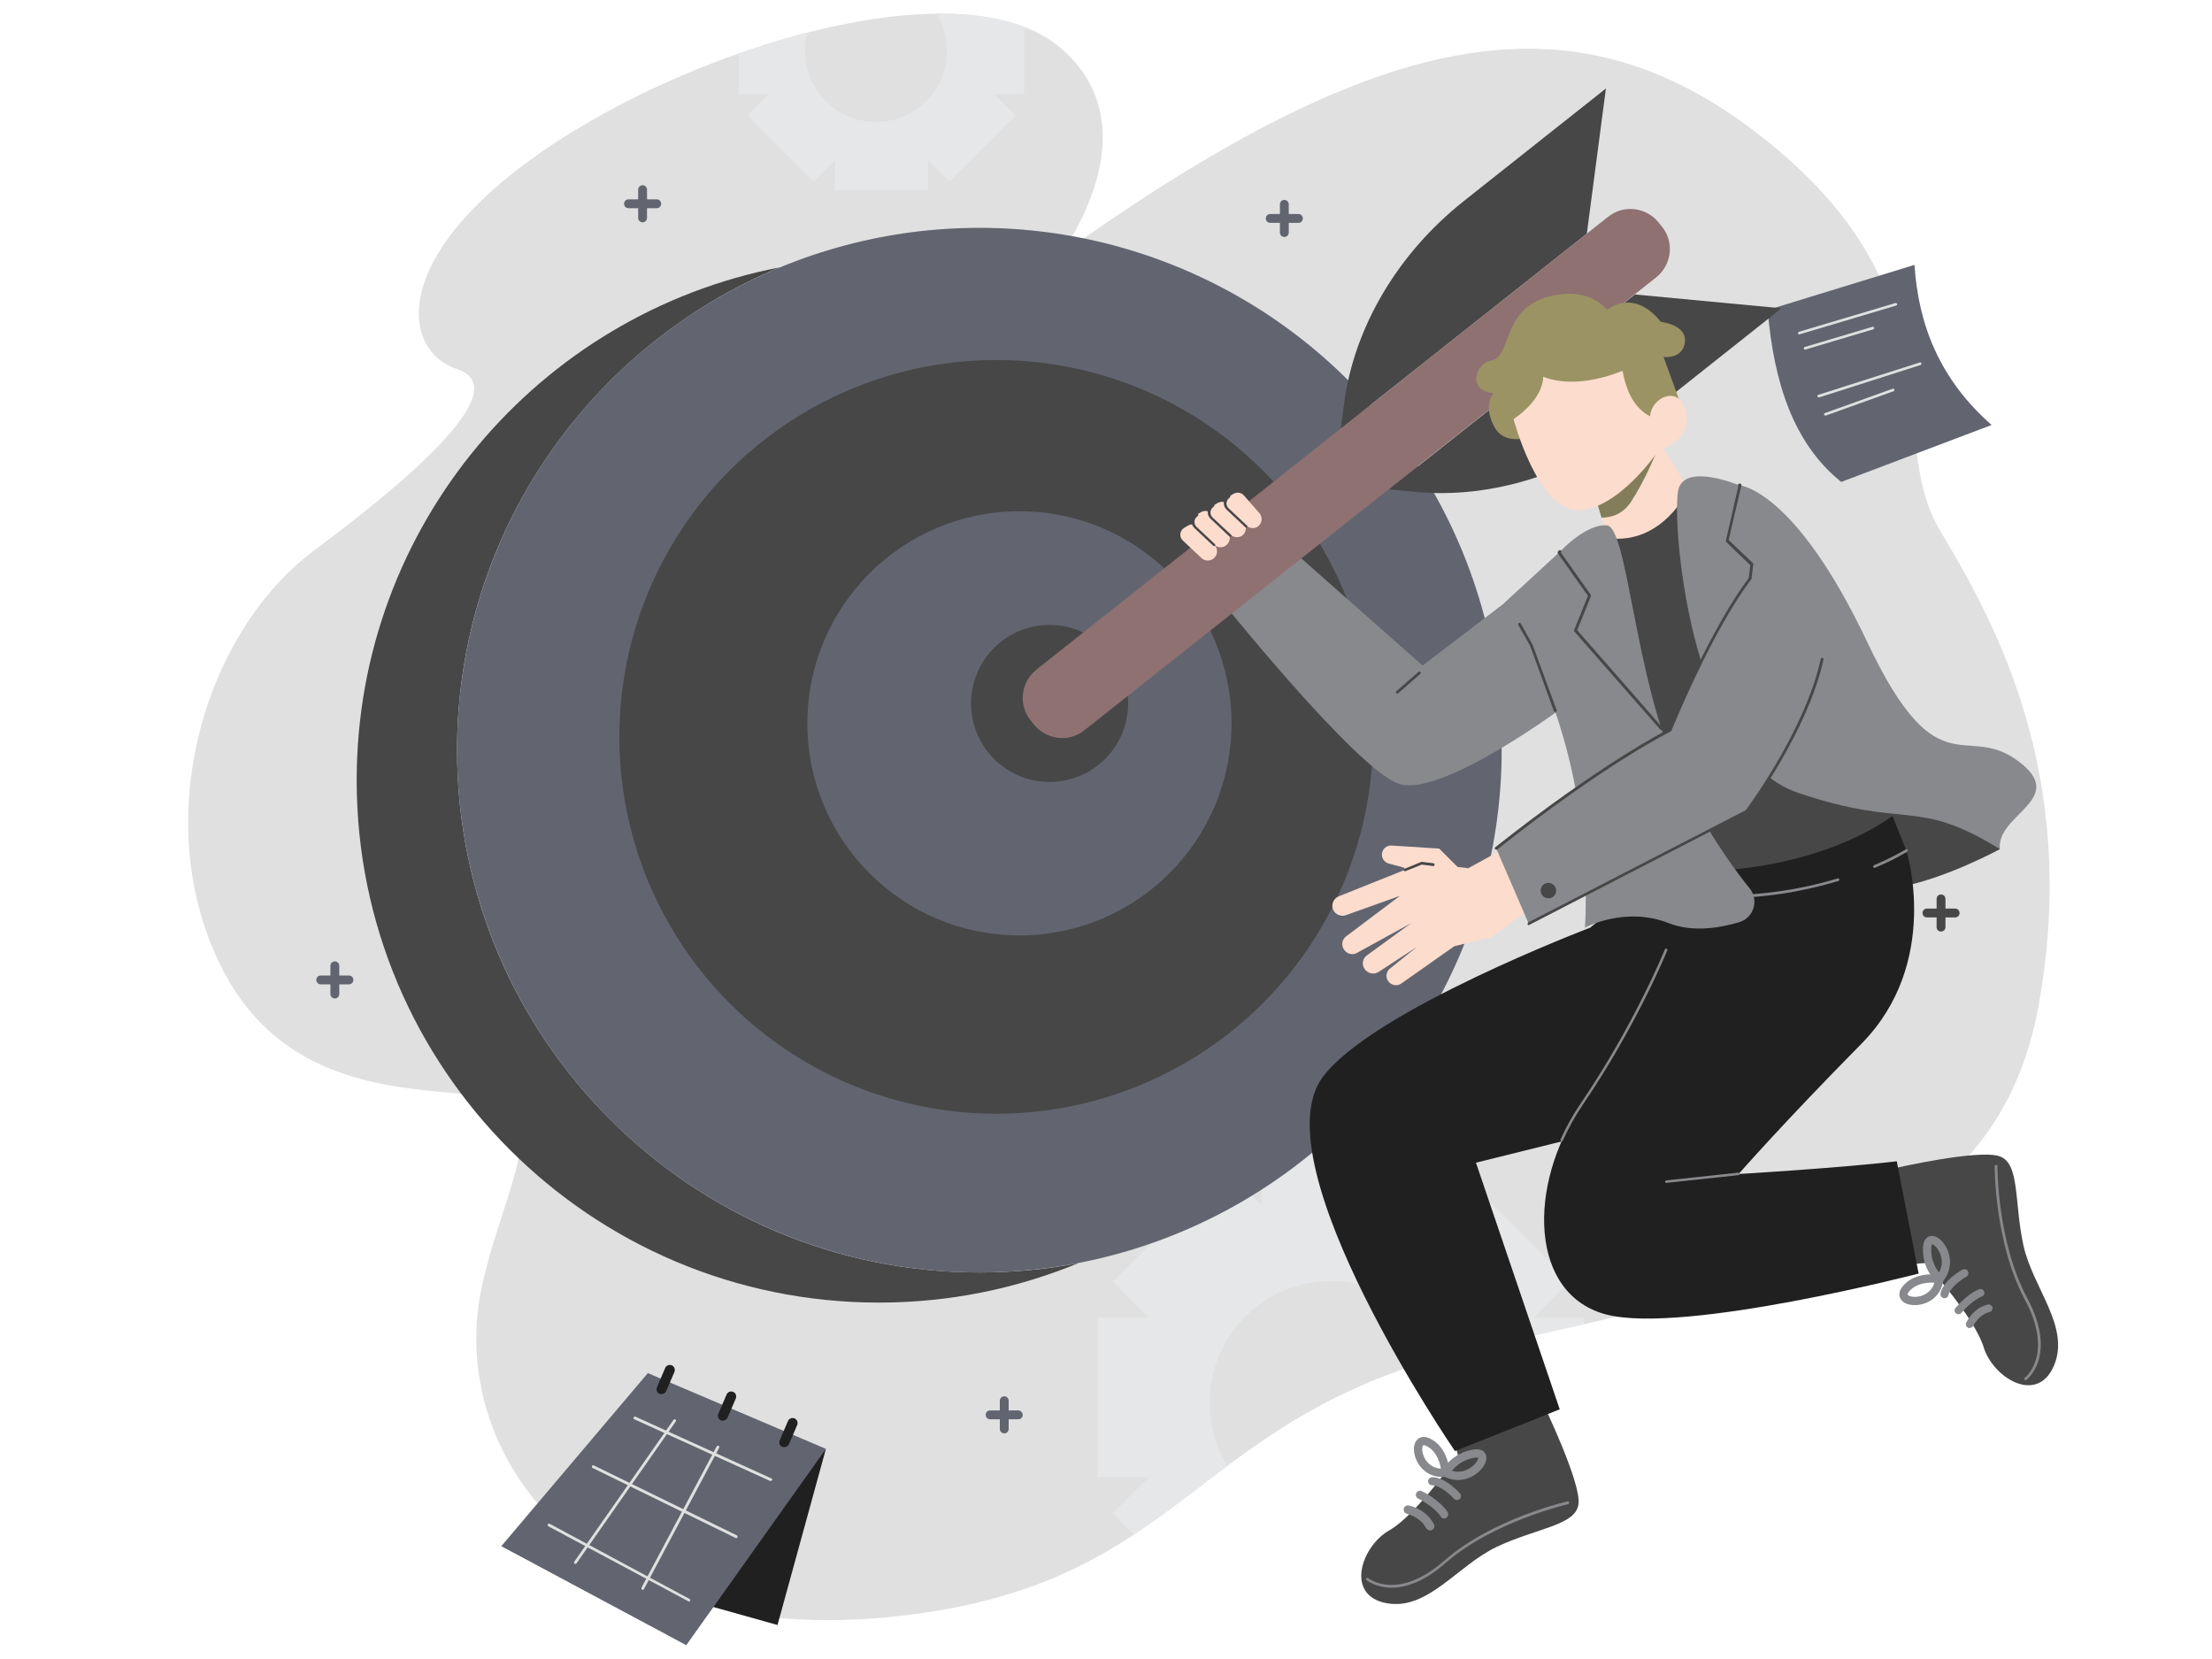
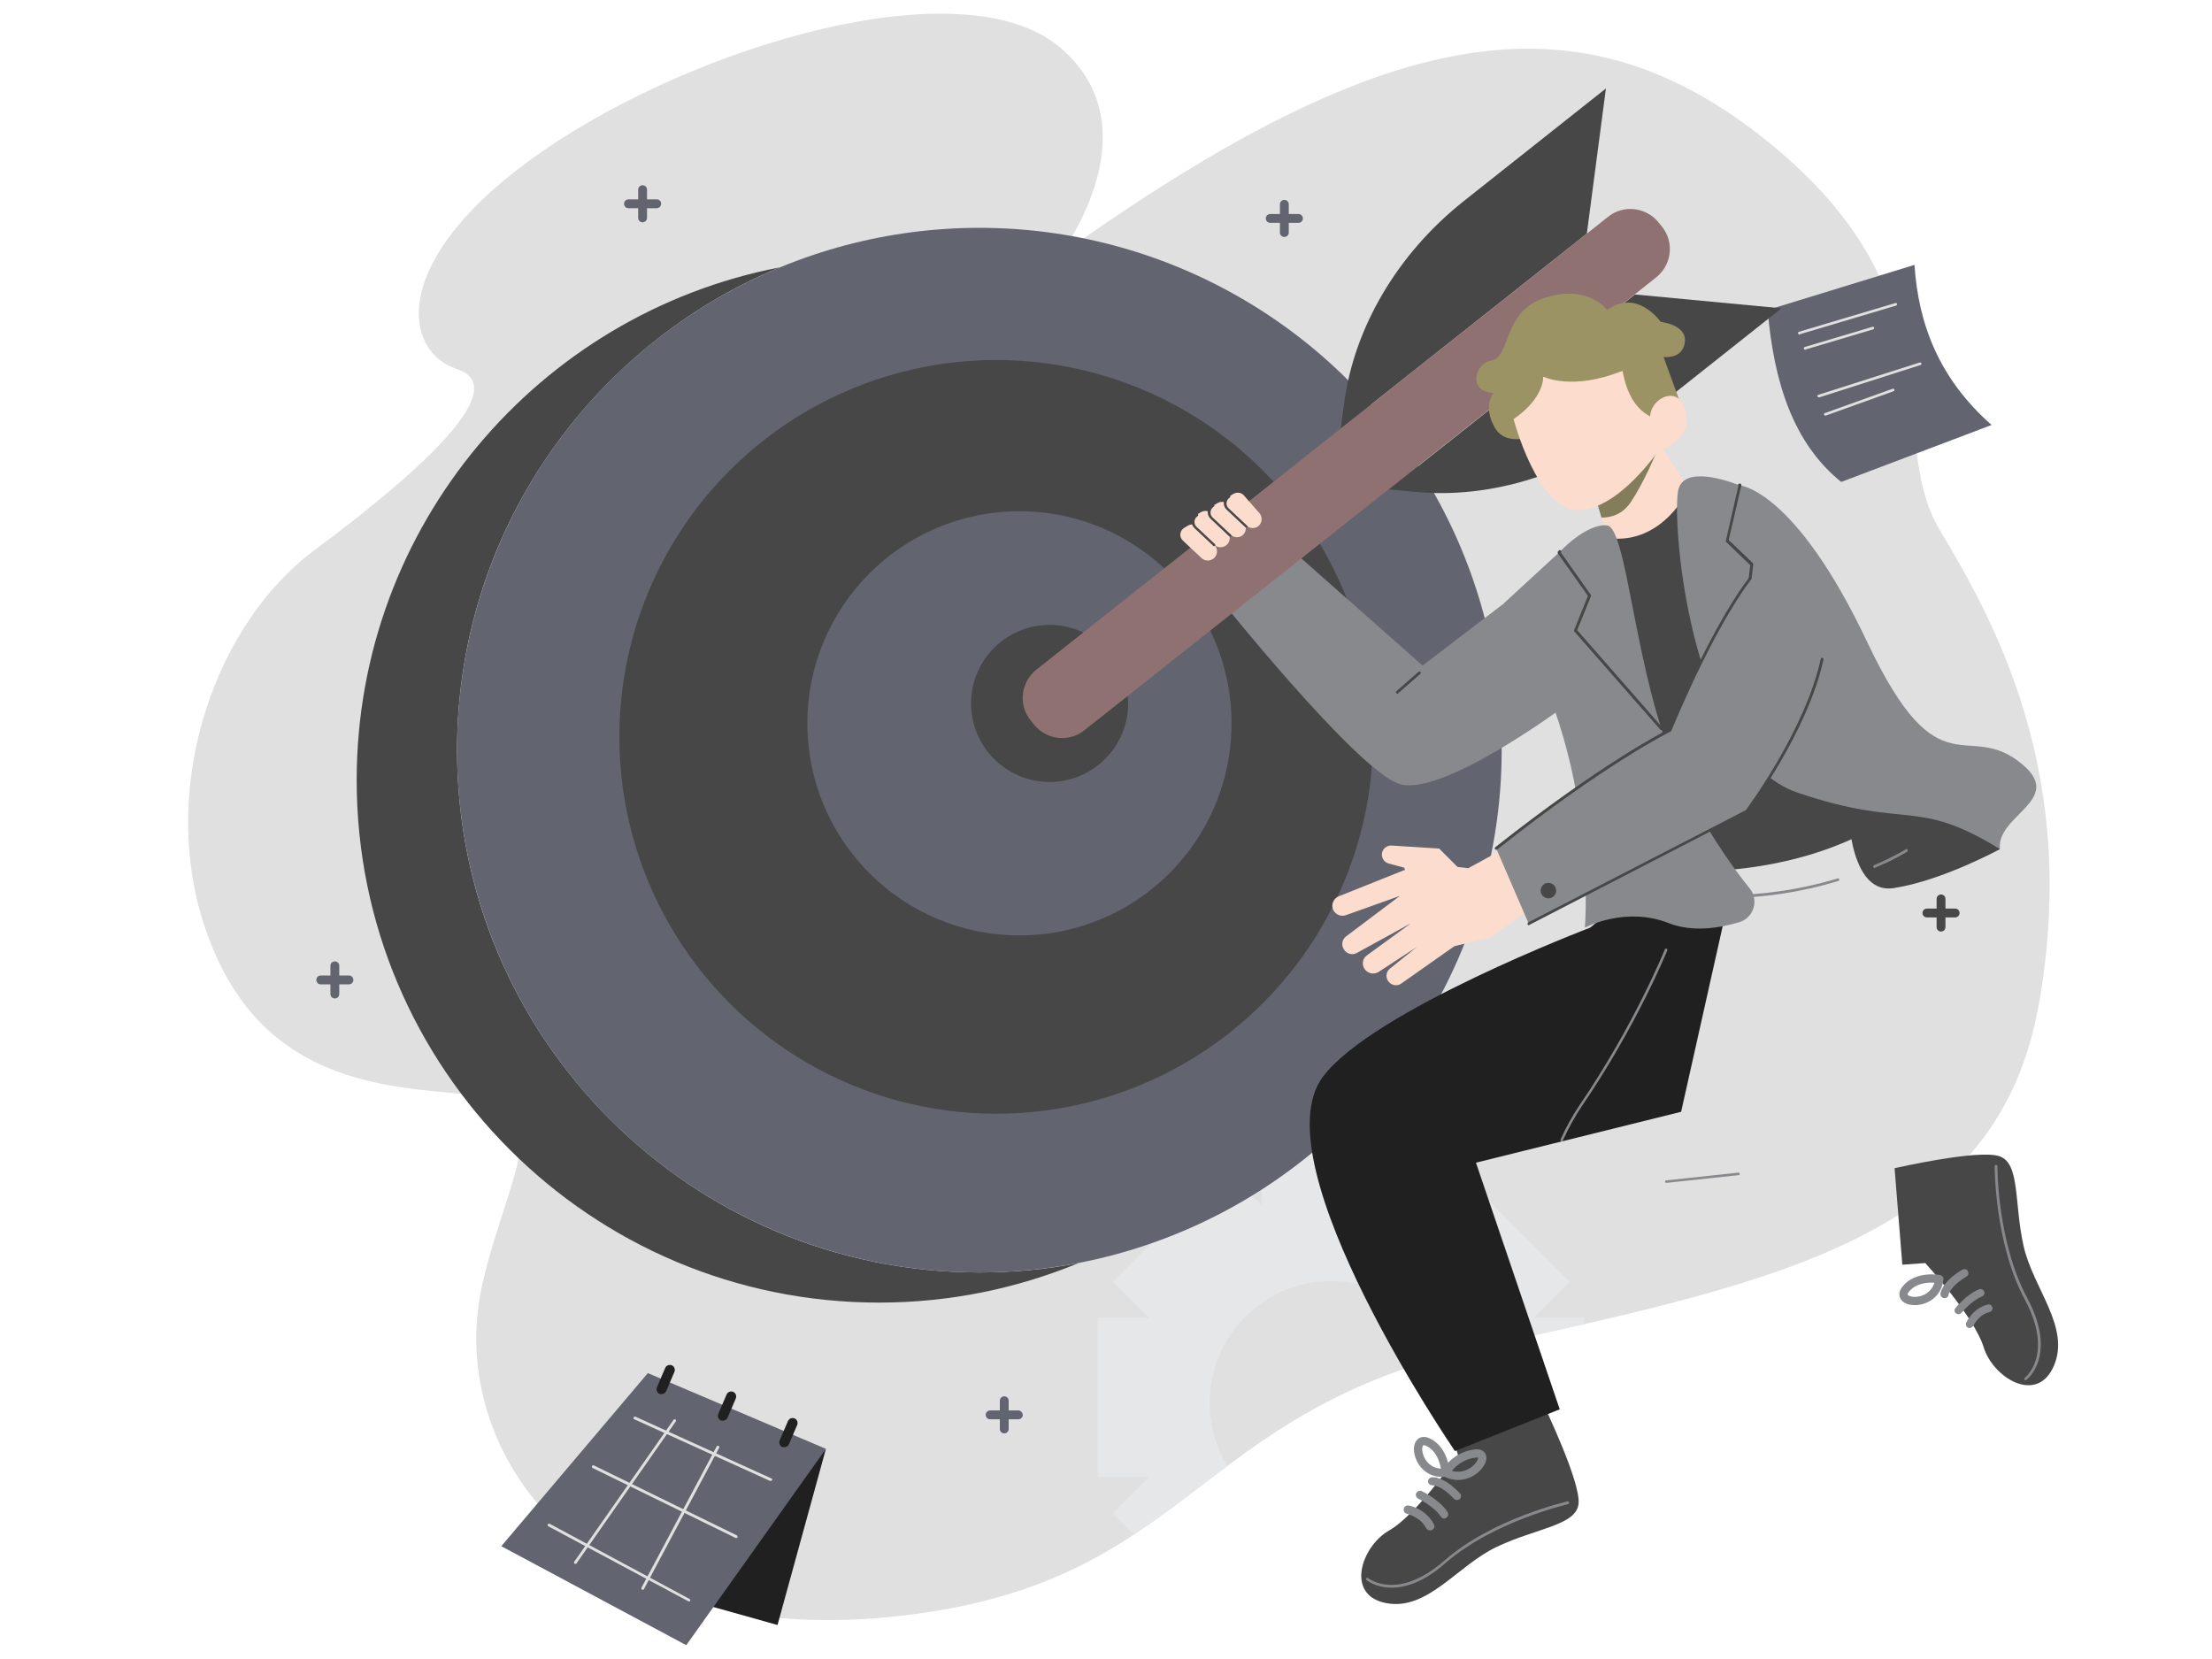
<svg xmlns="http://www.w3.org/2000/svg" xmlns:xlink="http://www.w3.org/1999/xlink" version="1.1" id="Set_a_Goal" x="0px" y="0px" viewBox="0 0 800 600" style="enable-background:new 0 0 800 600;" xml:space="preserve">
  <style type="text/css"> .st0{fill:#E0E0E0;} .st1{clip-path:url(#SVGID_00000147179979674952747980000004499022478907092146_);fill:#E6E7E8;} .st2{fill:#626570;} .st3{fill:#474747;} .st4{fill:#202020;} .st5{fill:#88898C;} .st6{fill:none;stroke:#88898C;stroke-width:2.991;stroke-linecap:round;stroke-linejoin:round;stroke-miterlimit:10;} .st7{fill:#FCDCCD;} .st8{fill:#847D5B;} .st9{fill:#8F7172;} .st10{fill:#9B9364;} </style>
  <g>
    <path class="st0" d="M383.3,92.3c0,0,34.9-45.8,0-75.2s-131.2-1-187.1,37.6s-50.8,72.3-30.9,78.8C185.2,140,154,169,113.7,199 s-60.5,99-33,152s87.1,39.4,101.8,48.1s-1.6,35.3-8.3,66.5c-12.8,60,37.6,130.2,147.7,119.2c110.1-11,106.8-74.4,216.2-98.2 c109.4-23.8,184.6-40.7,199.3-123.5c14.7-82.8-15.7-137.8-35.8-171.3c-20.1-33.5,7.3-83.9-61.4-139.9S501.6,7.9,383.3,92.3z" />
    <g>
      <defs>
        <path id="SVGID_1_" d="M383.3,92.3c0,0,34.9-45.8,0-75.2s-131.2-1-187.1,37.6s-50.8,72.3-30.9,78.8C185.2,140,154,169,113.7,199 s-60.5,99-33,152s87.1,39.4,101.8,48.1s-1.6,35.3-8.3,66.5c-12.8,60,37.6,130.2,147.7,119.2c110.1-11,106.8-74.4,216.2-98.2 c109.4-23.8,184.6-40.7,199.3-123.5c14.7-82.8-15.7-137.8-35.8-171.3c-20.1-33.5,7.3-83.9-61.4-139.9S501.6,7.9,383.3,92.3z" />
      </defs>
      <clipPath id="SVGID_00000117676418162779339900000003802282042290686896_">
        <use xlink:href="#SVGID_1_" style="overflow:visible;" />
      </clipPath>
      <path style="clip-path:url(#SVGID_00000117676418162779339900000003802282042290686896_);fill:#E6E7E8;" d="M573.1,476.6h-18.5 l13.1-13.1l-40.7-40.7l-13.1,13.1v-18.5h-57.6v18.5l-13.1-13.1l-40.7,40.7l13.1,13.1H397v57.6h18.5l-13.1,13.1l40.7,40.7 l13.1-13.1v18.5h57.6v-18.5l13.1,13.1l40.7-40.7l-13.1-13.1h18.5V476.6z M481.5,551.3c-24.3,0-44-19.7-44-44s19.7-44,44-44 s44,19.7,44,44S505.8,551.3,481.5,551.3z" />
-       <path style="clip-path:url(#SVGID_00000117676418162779339900000003802282042290686896_);fill:#E6E7E8;" d="M370.4,0.3h-10.8 l7.7-7.7l-23.9-23.9l-7.7,7.7v-10.8H302v10.8l-7.7-7.7L270.4-7.3l7.7,7.7h-10.8v33.7h10.8l-7.7,7.7l23.9,23.9L302,58v10.8h33.7V58 l7.7,7.7l23.9-23.9l-7.7-7.7h10.8V0.3z M316.8,44.1c-14.2,0-25.7-11.5-25.7-25.7s11.5-25.7,25.7-25.7s25.7,11.5,25.7,25.7 S331,44.1,316.8,44.1z" />
    </g>
    <path class="st2" d="M469.6,77.4h-3.5v-3.5c0-0.9-0.7-1.6-1.6-1.6s-1.6,0.7-1.6,1.6v3.5h-3.5c-0.9,0-1.6,0.7-1.6,1.6 c0,0.9,0.7,1.6,1.6,1.6h3.5v3.5c0,0.9,0.7,1.6,1.6,1.6s1.6-0.7,1.6-1.6v-3.5h3.5c0.9,0,1.6-0.7,1.6-1.6 C471.2,78.1,470.5,77.4,469.6,77.4z" />
    <path class="st2" d="M237.6,72.1H234v-3.5c0-0.9-0.7-1.6-1.6-1.6c-0.9,0-1.6,0.7-1.6,1.6v3.5h-3.5c-0.9,0-1.6,0.7-1.6,1.6 c0,0.9,0.7,1.6,1.6,1.6h3.5v3.5c0,0.9,0.7,1.6,1.6,1.6c0.9,0,1.6-0.7,1.6-1.6v-3.5h3.5c0.9,0,1.6-0.7,1.6-1.6 C239.1,72.8,238.4,72.1,237.6,72.1z" />
    <path class="st2" d="M368.3,510.1h-3.5v-3.5c0-0.9-0.7-1.6-1.6-1.6s-1.6,0.7-1.6,1.6v3.5h-3.5c-0.9,0-1.6,0.7-1.6,1.6 c0,0.9,0.7,1.6,1.6,1.6h3.5v3.5c0,0.9,0.7,1.6,1.6,1.6s1.6-0.7,1.6-1.6v-3.5h3.5c0.9,0,1.6-0.7,1.6-1.6 C369.8,510.8,369.1,510.1,368.3,510.1z" />
    <path class="st3" d="M707.1,328.6h-3.5v-3.5c0-0.9-0.7-1.6-1.6-1.6s-1.6,0.7-1.6,1.6v3.5h-3.5c-0.9,0-1.6,0.7-1.6,1.6 c0,0.9,0.7,1.6,1.6,1.6h3.5v3.5c0,0.9,0.7,1.6,1.6,1.6s1.6-0.7,1.6-1.6v-3.5h3.5c0.9,0,1.6-0.7,1.6-1.6 C708.7,329.3,708,328.6,707.1,328.6z" />
    <path class="st2" d="M126.2,352.8h-3.5v-3.5c0-0.9-0.7-1.6-1.6-1.6s-1.6,0.7-1.6,1.6v3.5H116c-0.9,0-1.6,0.7-1.6,1.6 c0,0.9,0.7,1.6,1.6,1.6h3.5v3.5c0,0.9,0.7,1.6,1.6,1.6s1.6-0.7,1.6-1.6V356h3.5c0.9,0,1.6-0.7,1.6-1.6 C127.8,353.5,127.1,352.8,126.2,352.8z" />
    <polygon class="st4" points="298.7,524 281.2,587.7 249.1,578.7 " />
    <polygon class="st2" points="234.3,496.6 298.7,524 248.2,595 181.3,559.2 " />
    <g>
      <g>
        <path class="st4" d="M239.2,504.2c-0.2,0-0.5,0-0.7-0.1c-0.9-0.4-1.3-1.5-0.9-2.4l3-7c0.4-0.9,1.5-1.3,2.4-0.9 c0.9,0.4,1.3,1.5,0.9,2.4l-3,7C240.6,503.8,239.9,504.2,239.2,504.2z" />
      </g>
      <g>
        <path class="st4" d="M261.4,513.8c-0.2,0-0.5,0-0.7-0.1c-0.9-0.4-1.3-1.5-0.9-2.4l3-7c0.4-0.9,1.5-1.3,2.4-0.9 c0.9,0.4,1.3,1.5,0.9,2.4l-3,7C262.8,513.4,262.1,513.8,261.4,513.8z" />
      </g>
      <g>
        <path class="st4" d="M283.6,523.4c-0.2,0-0.5,0-0.7-0.1c-0.9-0.4-1.3-1.5-0.9-2.4l3-7c0.4-0.9,1.5-1.3,2.4-0.9 c0.9,0.4,1.3,1.5,0.9,2.4l-3,7C285,523,284.3,523.4,283.6,523.4z" />
      </g>
    </g>
    <g>
      <path class="st0" d="M278.7,535.6c-0.1,0-0.1,0-0.2,0l-49.1-22.3c-0.3-0.1-0.4-0.4-0.2-0.7c0.1-0.2,0.4-0.4,0.7-0.2l49.1,22.3 c0.3,0.1,0.4,0.4,0.2,0.7C279.1,535.4,278.9,535.6,278.7,535.6z" />
    </g>
    <g>
      <path class="st0" d="M266.2,556.3c-0.1,0-0.1,0-0.2-0.1l-51.7-25.3c-0.2-0.1-0.3-0.4-0.2-0.7c0.1-0.2,0.4-0.4,0.7-0.2l51.7,25.3 c0.2,0.1,0.3,0.4,0.2,0.7C266.6,556.2,266.4,556.3,266.2,556.3z" />
    </g>
    <g>
      <path class="st0" d="M249.1,579.2c-0.1,0-0.2,0-0.2-0.1L198.3,552c-0.2-0.1-0.3-0.4-0.2-0.7c0.1-0.2,0.4-0.3,0.7-0.2l50.6,27.2 c0.2,0.1,0.3,0.4,0.2,0.7C249.5,579.1,249.3,579.2,249.1,579.2z" />
    </g>
    <g>
      <path class="st0" d="M208.1,565.6c-0.1,0-0.2,0-0.3-0.1c-0.2-0.2-0.3-0.5-0.1-0.7l35.9-51.3c0.2-0.2,0.5-0.3,0.7-0.1 c0.2,0.2,0.3,0.5,0.1,0.7l-35.9,51.3C208.4,565.6,208.3,565.6,208.1,565.6z" />
    </g>
    <g>
      <path class="st0" d="M232.4,575c-0.1,0-0.2,0-0.2-0.1c-0.2-0.1-0.3-0.4-0.2-0.7l27.2-51.1c0.1-0.2,0.4-0.3,0.7-0.2 c0.2,0.1,0.3,0.4,0.2,0.7l-27.2,51.1C232.8,574.9,232.6,575,232.4,575z" />
    </g>
    <path class="st2" d="M692.4,95.8l-53.1,16.3c2.2,26,9.2,48.2,26.6,62.2l54.4-20.6C701.3,137,693.8,117.2,692.4,95.8z" />
    <g>
      <path class="st0" d="M650.8,121c-0.2,0-0.4-0.1-0.5-0.4c-0.1-0.3,0.1-0.5,0.3-0.6l34.9-10.4c0.3-0.1,0.5,0.1,0.6,0.3 c0.1,0.3-0.1,0.5-0.3,0.6l-34.9,10.4C650.9,121,650.8,121,650.8,121z" />
    </g>
    <g>
      <path class="st0" d="M652.9,126.5c-0.2,0-0.4-0.1-0.5-0.4c-0.1-0.3,0.1-0.5,0.3-0.6l24.5-7.3c0.3-0.1,0.5,0.1,0.6,0.3 c0.1,0.3-0.1,0.5-0.3,0.6l-24.5,7.3C653,126.5,653,126.5,652.9,126.5z" />
    </g>
    <g>
      <path class="st0" d="M657.8,143.7c-0.2,0-0.4-0.1-0.5-0.3c-0.1-0.3,0.1-0.5,0.3-0.6l36.7-11.7c0.3-0.1,0.5,0.1,0.6,0.3 c0.1,0.3-0.1,0.5-0.3,0.6L658,143.7C657.9,143.7,657.9,143.7,657.8,143.7z" />
    </g>
    <g>
      <path class="st0" d="M660.2,150.3c-0.2,0-0.4-0.1-0.5-0.3c-0.1-0.2,0-0.5,0.3-0.6l24.5-8.8c0.3-0.1,0.5,0,0.6,0.3s0,0.5-0.3,0.6 l-24.5,8.8C660.4,150.3,660.3,150.3,660.2,150.3z" />
    </g>
    <path class="st3" d="M390.1,456.8c-22.3,9.2-46.6,14.3-72.2,14.3c-104.3,0-188.9-84.6-188.9-188.9c0-92.1,65.9-168.7,153-185.5 c-68.5,28.4-116.7,95.9-116.7,174.6c0,104.3,84.6,188.9,188.9,188.9C366.5,460.2,378.5,459.1,390.1,456.8z" />
    <circle class="st2" cx="354.2" cy="271.3" r="188.9" />
    <circle class="st3" cx="360.3" cy="266.5" r="136.3" />
    <circle class="st2" cx="368.7" cy="261.6" r="76.7" />
    <circle class="st3" cx="379.6" cy="254.4" r="28.4" />
    <path class="st3" d="M723.3,307.1c0,0-21.1,11.5-38.5,14.1c-17.4,2.6-16.6-33.5-16.6-33.5S707.5,284.5,723.3,307.1z" />
    <path class="st3" d="M558.2,507.9c0,0,13.6,28.2,12.7,36c-0.9,7.8-15.1,8.7-29.5,15.5c-14.4,6.8-25,23.2-40,20.4s-9.1-20.5,1-26.3 c10.1-5.7,24.9-27.3,24.9-27.3l-2.4-8L558.2,507.9z" />
    <g>
      <path class="st5" d="M503.3,574.2c-5.8,0-9-2.7-9.1-2.7c-0.2-0.2-0.2-0.5-0.1-0.7c0.2-0.2,0.5-0.2,0.7-0.1 c0.1,0.1,10.5,8.6,27.6-6.3c17.5-15.3,44.2-21.3,44.5-21.4c0.3-0.1,0.5,0.1,0.6,0.4c0.1,0.3-0.1,0.5-0.4,0.6 c-0.3,0.1-26.7,6.1-44.1,21.1C514.9,572.3,508.2,574.2,503.3,574.2z" />
    </g>
    <path class="st6" d="M522.8,532.6c0,0,3.2-5.9,10.5-6.9S532.3,537.6,522.8,532.6z" />
    <path class="st6" d="M522.8,532.6c0,0-0.3-8.3-6.5-11.1C510.2,518.8,512.1,533.8,522.8,532.6z" />
    <g>
      <path class="st5" d="M526.9,542.5c-0.4,0-0.8-0.2-1.1-0.5c-4.7-5-7.7-4.8-7.7-4.8c-0.8,0-1.5-0.5-1.6-1.3s0.5-1.5,1.3-1.6 c0.4-0.1,4.4-0.4,10.2,5.8c0.6,0.6,0.5,1.5-0.1,2.1C527.6,542.4,527.2,542.5,526.9,542.5z" />
    </g>
    <g>
      <path class="st5" d="M522.3,549.2c-0.5,0-0.9-0.2-1.2-0.7c-2.5-3.7-8.1-6.5-8.2-6.5c-0.7-0.4-1.1-1.3-0.7-2c0.4-0.7,1.3-1.1,2-0.7 c0.3,0.1,6.4,3.1,9.3,7.5c0.5,0.7,0.3,1.6-0.4,2.1C522.9,549.1,522.6,549.2,522.3,549.2z" />
    </g>
    <g>
      <path class="st5" d="M517.2,553.5c-0.6,0-1.1-0.3-1.4-0.8c-2.2-4.2-6.9-5.1-6.9-5.2c-0.8-0.2-1.4-0.9-1.2-1.8 c0.1-0.8,0.9-1.4,1.8-1.2c0.3,0,6.2,1.2,9.1,6.8c0.4,0.7,0.1,1.7-0.7,2C517.7,553.5,517.4,553.5,517.2,553.5z" />
    </g>
    <path class="st4" d="M587.9,325.1l-12.8,10.4c0,0-78.9,30-96.7,54c-23.4,31.4,47.8,135.3,47.8,135.3l37.9-15.1l-30.3-89.2 l74.2-18.4l16.3-72.8L587.9,325.1z" />
    <polygon class="st4" points="595.4,404.7 601.6,351 570.6,389 548.3,416.4 " />
    <path class="st3" d="M685.2,422.5c0,0,30.5-7,38-4.3c7.4,2.6,5.2,16.7,8.6,32.2c3.4,15.5,17.1,29.5,11,43.6s-22,4.3-25.4-6.8 s-21.1-30.4-21.1-30.4l-8.3,0.6L685.2,422.5z" />
    <g>
      <path class="st5" d="M732.6,499.2c-0.2,0-0.3-0.1-0.4-0.2c-0.2-0.2-0.1-0.5,0.1-0.7c0.1-0.1,10.7-8.3,0-28.3 c-11-20.5-10.9-47.9-10.9-48.2c0-0.3,0.2-0.5,0.5-0.5c0,0,0,0,0,0c0.3,0,0.5,0.2,0.5,0.5c0,0.3-0.1,27.4,10.8,47.7 c11.1,20.8-0.2,29.5-0.3,29.5C732.8,499.1,732.7,499.2,732.6,499.2z" />
    </g>
-     <path class="st6" d="M701.4,462.6c0,0-5-4.4-4.4-11.7S708.4,454.4,701.4,462.6z" />
    <path class="st6" d="M701.4,462.6c0,0-8.2-1.6-12.3,3.8C685.1,471.8,700.1,473.2,701.4,462.6z" />
    <g>
      <path class="st5" d="M703.3,469.5c-0.1,0-0.1,0-0.2,0c-0.8-0.1-1.4-0.8-1.3-1.6c0-0.4,0.6-4.4,7.9-8.7c0.7-0.4,1.6-0.2,2,0.5 s0.2,1.6-0.5,2c-5.9,3.5-6.4,6.4-6.5,6.5C704.7,468.9,704.1,469.5,703.3,469.5z" />
    </g>
    <g>
      <path class="st5" d="M708.3,475.3c-0.3,0-0.6-0.1-0.9-0.3c-0.6-0.5-0.7-1.3-0.2-1.9c0.2-0.2,4.1-5.1,8.6-6.8 c0.7-0.3,1.5,0.1,1.8,0.8c0.3,0.7-0.1,1.5-0.8,1.8c-3.8,1.5-7.4,5.9-7.5,6C709.1,475.1,708.7,475.3,708.3,475.3z" />
    </g>
    <g>
      <path class="st5" d="M712.3,480.3c-0.2,0-0.4,0-0.5-0.1c-0.7-0.3-1-1.1-0.7-1.8c0.1-0.2,2.3-5.2,7.8-6.6c0.7-0.2,1.5,0.3,1.7,1 c0.2,0.7-0.3,1.5-1,1.7c-4.1,1-5.9,5-5.9,5C713.3,480,712.8,480.3,712.3,480.3z" />
    </g>
-     <path class="st4" d="M683.1,291.9l6.4,15.8c0,0,12.7,40.4-16.3,69.8s-44.4,47.1-44.4,47.1s36.8-2.2,57.2-4.6l7.9,40.6 c0,0-84.4,21.9-112.6,14.9c-28.2-7-29.1-46.7-9.3-75.8s30.5-55.9,30.5-55.9l18.6-32L683.1,291.9z" />
    <g>
      <path class="st5" d="M602.7,427.8c-0.3,0-0.5-0.2-0.5-0.4c0-0.3,0.2-0.5,0.4-0.5l26.1-2.8c0.3,0,0.5,0.2,0.5,0.4 c0,0.3-0.2,0.5-0.4,0.5L602.7,427.8C602.7,427.8,602.7,427.8,602.7,427.8z" />
    </g>
    <g>
      <path class="st5" d="M564.9,412.8c-0.1,0-0.1,0-0.2,0c-0.3-0.1-0.4-0.4-0.3-0.7c2-4.5,4.4-8.8,7.2-12.9 c19.5-28.7,30.4-55.5,30.5-55.8c0.1-0.3,0.4-0.4,0.6-0.3c0.3,0.1,0.4,0.4,0.3,0.6c-0.1,0.3-11,27.1-30.6,55.9 c-2.7,4-5.1,8.3-7.1,12.7C565.2,412.7,565,412.8,564.9,412.8z" />
    </g>
    <g>
      <path class="st5" d="M623.3,324.8c-1.7,0-3.4,0-5-0.1c-0.3,0-0.5-0.2-0.5-0.5c0-0.3,0.2-0.5,0.5-0.5c15.9,0.5,31.4-1.5,46.3-6 c0.3-0.1,0.5,0.1,0.6,0.3c0.1,0.3-0.1,0.5-0.3,0.6C651.4,322.7,637.5,324.8,623.3,324.8z" />
    </g>
    <g>
      <path class="st5" d="M678,313.9c-0.2,0-0.4-0.1-0.5-0.3c-0.1-0.3,0-0.5,0.3-0.7c7.3-3.1,11.4-5.7,11.4-5.7 c0.2-0.2,0.5-0.1,0.7,0.1c0.1,0.2,0.1,0.5-0.1,0.7c0,0-4.2,2.7-11.6,5.8C678.1,313.9,678,313.9,678,313.9z" />
    </g>
    <path class="st3" d="M689.7,290.9c0,0-23.6,23.6-77.6,24.4c0,0-37.3-102.4-30.7-120.8c6.6-18.4,29.4-17.9,29.4-17.9L689.7,290.9z" />
    <path class="st7" d="M599.5,159.3l11.3,17.4c0,0-9.2,20.6-29.4,17.9l-5-16.8L599.5,159.3z" />
    <path class="st8" d="M599.5,159.3l-23.1,18.5l2.8,9.4c3.3,0,7.5-1,10.6-5.6c5-7.5,9.2-17.8,10.5-21.1L599.5,159.3z" />
    <path class="st5" d="M544.1,218.1l-29.6,22.6l-49.7-43.9l-24.5,18.7c0,0,50.1,62.8,65.7,68c15.5,5.1,60.8-28.8,60.8-28.8 S559.3,220.2,544.1,218.1z" />
    <g>
      <path class="st3" d="M505.4,250.9c-0.1,0-0.3-0.1-0.4-0.2c-0.2-0.2-0.2-0.5,0-0.7l8-7c0.2-0.2,0.5-0.2,0.7,0 c0.2,0.2,0.2,0.5,0,0.7l-8,7C505.6,250.9,505.5,250.9,505.4,250.9z" />
    </g>
    <path class="st3" d="M580.8,32l-6.9,52.5l-89,70.5l1.2-9c3.6-27.6,19.4-54.3,43.2-73.2L580.8,32z" />
    <path class="st3" d="M644.3,111.5l-51.7,41c-23.7,18.8-53.1,28-80.7,25.4l-9.6-0.9l89-70.5L644.3,111.5z" />
    <path class="st9" d="M373.9,262l-1.2-1.5c-4.5-5.6-3.5-13.8,2.1-18.3L581.6,78.4c5.6-4.5,13.8-3.5,18.3,2.1l1.2,1.5 c4.5,5.6,3.5,13.8-2.1,18.3L392.2,264.1C386.6,268.6,378.4,267.6,373.9,262z" />
    <path class="st7" d="M433.5,190.6l5.8,6.6c1.3,1.4,1.1,3.6-0.4,4.8v0c-1.3,1-3.1,1-4.4-0.2l-6.7-6.3c-1.4-1.3-1.2-3.6,0.5-4.6 l1.5-0.9C431,189.4,432.5,189.6,433.5,190.6z" />
    <path class="st7" d="M438.1,185.8l5.8,6.6c1.3,1.4,1.1,3.6-0.4,4.8h0c-1.3,1-3.1,1-4.4-0.2l-6.7-6.3c-1.4-1.3-1.2-3.6,0.5-4.6 l1.5-0.9C435.6,184.5,437.2,184.7,438.1,185.8z" />
    <g>
      <path class="st3" d="M439.1,197.5c-0.1,0-0.2,0-0.3-0.1l-6.7-6.3c-0.8-0.7-1.2-1.7-1.1-2.8c0.1-1.1,0.7-2,1.6-2.5 c0.2-0.1,0.5-0.1,0.7,0.2c0.1,0.2,0.1,0.5-0.2,0.7c-0.6,0.4-1,1-1.1,1.8c-0.1,0.7,0.2,1.5,0.7,2l6.7,6.3c0.2,0.2,0.2,0.5,0,0.7 C439.4,197.5,439.3,197.5,439.1,197.5z" />
    </g>
    <path class="st7" d="M444.1,182.4l5.7,6.5c1.2,1.4,1,3.5-0.4,4.7h0c-1.3,1-3.1,0.9-4.3-0.2l-6.6-6.1c-1.4-1.3-1.1-3.5,0.4-4.5 l1.5-0.9C441.7,181.2,443.2,181.4,444.1,182.4z" />
    <g>
      <path class="st3" d="M444.9,194.1c-0.1,0-0.2,0-0.3-0.1l-6.7-6.3c-0.8-0.7-1.2-1.7-1.1-2.8c0.1-1.1,0.7-2,1.6-2.5 c0.2-0.1,0.5-0.1,0.7,0.2s0.1,0.5-0.2,0.7c-0.6,0.4-1,1-1.1,1.8c-0.1,0.7,0.2,1.5,0.7,2l6.7,6.3c0.2,0.2,0.2,0.5,0,0.7 C445.2,194.1,445.1,194.1,444.9,194.1z" />
    </g>
    <path class="st7" d="M449.8,179.1l5.7,6.5c1.2,1.4,1,3.5-0.4,4.7l0,0c-1.3,1-3.1,0.9-4.3-0.2l-6.6-6.1c-1.4-1.3-1.1-3.5,0.4-4.5 l1.5-0.9C447.4,177.9,448.9,178.1,449.8,179.1z" />
    <g>
      <path class="st3" d="M450.7,190.8c-0.1,0-0.2,0-0.3-0.1l-6.7-6.3c-0.8-0.7-1.2-1.7-1.1-2.8c0.1-1.1,0.7-2,1.6-2.5 c0.2-0.1,0.5-0.1,0.7,0.2c0.1,0.2,0.1,0.5-0.2,0.7c-0.6,0.4-1,1-1.1,1.8c-0.1,0.7,0.2,1.5,0.7,2l6.7,6.3c0.2,0.2,0.2,0.5,0,0.7 C451,190.7,450.9,190.8,450.7,190.8z" />
    </g>
    <path class="st5" d="M564.1,199.6c0,0,9.4-10.2,17-9.6c7.6,0.5,10.1,55.4,25.7,89c9.4,20.2,19.5,34.3,26,42.3 c3.4,4.2,1.5,10.6-3.7,12.2c-7.3,2.2-17,3.7-25.5,0.4c-15.8-6.3-30.4,1.6-30.4,1.6s2.4-29.1-6.1-62.5 c-8.4-33.4-23.1-54.9-23.1-54.9L564.1,199.6z" />
    <g>
-       <path class="st3" d="M562.5,257.5c-0.2,0-0.4-0.1-0.5-0.3l-8.6-23.6l-4.3-7.6c-0.1-0.2,0-0.5,0.2-0.7c0.2-0.1,0.5-0.1,0.7,0.2 l4.3,7.7l8.7,23.7c0.1,0.3,0,0.5-0.3,0.6C562.6,257.5,562.5,257.5,562.5,257.5z" />
-     </g>
+       </g>
    <g>
      <path class="st3" d="M600.9,264.1c-0.1,0-0.3-0.1-0.4-0.2l-31.1-35.5c-0.1-0.1-0.2-0.3-0.1-0.5l5-12.4l-10.9-15.4 c-0.1-0.2-0.1-0.5,0.1-0.7l0.3-0.3c0.2-0.2,0.5-0.2,0.7,0c0.2,0.2,0.2,0.5,0,0.7l10.8,15.3c0.1,0.1,0.1,0.3,0.1,0.5l-5,12.3 l30.9,35.3c0.2,0.2,0.2,0.5,0,0.7C601.1,264.1,601,264.1,600.9,264.1z" />
    </g>
    <path class="st5" d="M723.3,307.1c-30.6-18.9-33.3-6.9-73.1-20.4c-39.7-13.5-45.9-100.8-43.1-110s21.9-1.2,21.9-1.2 s20,1.1,46.3,56.7s36,27.2,56.3,44.4C746.6,289.4,721.9,294.9,723.3,307.1z" />
    <g>
      <path class="st3" d="M626.4,265.8C626.4,265.8,626.4,265.8,626.4,265.8c-0.3,0-0.5-0.3-0.5-0.6l7.1-60.8l-8.7-8.4 c-0.1-0.1-0.2-0.3-0.1-0.5l4.5-19.7c-0.1-0.1-0.1-0.2-0.1-0.4c0-0.3,0.2-0.5,0.5-0.5c0,0,0.1,0,0.3,0c0.1,0,0.3,0.1,0.3,0.2 c0.1,0.1,0.1,0.3,0.1,0.4l-4.6,19.8l8.7,8.3c0.1,0.1,0.2,0.3,0.2,0.4l-7.1,61.1C626.9,265.6,626.7,265.8,626.4,265.8z" />
    </g>
    <polygon class="st10" points="608.5,147.9 600.7,126.5 586.7,134.1 586.9,147.4 594.7,153.6 " />
    <path class="st10" d="M586.7,134.1c0,0,7.3,0.2,13.4-5.2c0,0,8,1.9,9.2-4.8c1.2-6.7-8.7-7.7-8.7-7.7s-8.4-12.2-19.4-4.3 c0,0-6.6-9.3-22.2-4.5c-15.6,4.8-12.6,21.4-19.4,22.7c-6.8,1.3-8.5,11.5,0.5,11.8c0,0-4,4.9,0.6,12.7c4.6,7.8,16.7,1.9,16.7,1.9 L586.7,134.1z" />
    <path class="st7" d="M596.8,150.6c0.3-7.1,11.1-11.8,13-1.3s-10,13.7-10,13.7s-14.5,21.4-29.1,21.5c-14.6,0.1-23.3-32.9-23.3-32.9 c11.4-7.9,10.7-15.4,10.7-15.4s10.4,5.3,28.7-2.1C588.2,141.4,590.9,147.5,596.8,150.6z" />
    <path class="st7" d="M529.3,315.7l-8.8-8.8l-17.2-1.1c-1.8-0.1-3.3,1.2-3.5,2.9l0,0c-0.2,1.6,0.8,3.1,2.4,3.6l5.6,1.5l2,3.9 L529.3,315.7z" />
    <path class="st7" d="M547.1,305.2l-16.1,8.8l-16.7-1.9l-30.2,12.1c-1.9,0.8-2.8,3.1-1.9,4.9l0,0c0.8,1.7,2.8,2.5,4.5,1.9l19.6-7 l-19.4,14.6c-1.5,1.1-1.9,3.1-0.9,4.7l0,0c1,1.7,3.1,2.3,4.8,1.3l19.5-10.7l-15.9,11.6c-1.6,1.1-2,3.3-0.9,4.9l0,0 c1.1,1.7,3.4,2.2,5.1,1.1l13.8-9l-9.7,7.8c-1.4,1.1-1.7,3.2-0.6,4.6l0,0c1.1,1.5,3.2,1.9,4.7,0.8l19.2-13.5l13.2-3.2l15.2-10.9 L547.1,305.2z" />
    <g>
-       <path class="st3" d="M508.2,315.1c-0.2,0-0.4-0.1-0.5-0.3c-0.1-0.3,0-0.5,0.3-0.6l6.1-2.5c0.1,0,0.2,0,0.2,0l4.1,0.5 c0.3,0,0.5,0.3,0.4,0.6c0,0.3-0.3,0.5-0.6,0.4l-4-0.5l-6,2.4C508.3,315.1,508.2,315.1,508.2,315.1z" />
-     </g>
+       </g>
    <path class="st5" d="M642.7,199.1c0,0-14.1,6.6-38.6,64.9c0,0-23.2,11.3-63,42.8l11.8,27.3l78.8-40.7 C631.7,293.4,688.2,218.4,642.7,199.1z" />
    <g>
      <path class="st3" d="M552.9,334.6c-0.2,0-0.4-0.1-0.4-0.3c-0.1-0.2,0-0.5,0.2-0.7l78.7-40.6c1.3-1.8,21.6-29.4,27.1-54.7 c0.1-0.3,0.3-0.4,0.6-0.4c0.3,0.1,0.4,0.3,0.4,0.6c-5.7,26.2-27.2,54.9-27.4,55.2c0,0.1-0.1,0.1-0.2,0.1l-78.8,40.7 C553.1,334.6,553,334.6,552.9,334.6z" />
    </g>
    <g>
      <path class="st3" d="M541.1,307.3c-0.1,0-0.3-0.1-0.4-0.2c-0.2-0.2-0.1-0.5,0.1-0.7c37.7-29.8,60.7-41.7,62.9-42.8 c12.9-30.7,22.9-46.8,29-54.9c0.2-0.2,0.5-0.3,0.7-0.1s0.3,0.5,0.1,0.7c-6.1,8.1-16.1,24.2-29,54.9c0,0.1-0.1,0.2-0.2,0.3 c-0.2,0.1-23.6,11.6-62.9,42.8C541.3,307.3,541.2,307.3,541.1,307.3z" />
    </g>
    <circle class="st3" cx="560" cy="322.1" r="2.8" />
  </g>
</svg>